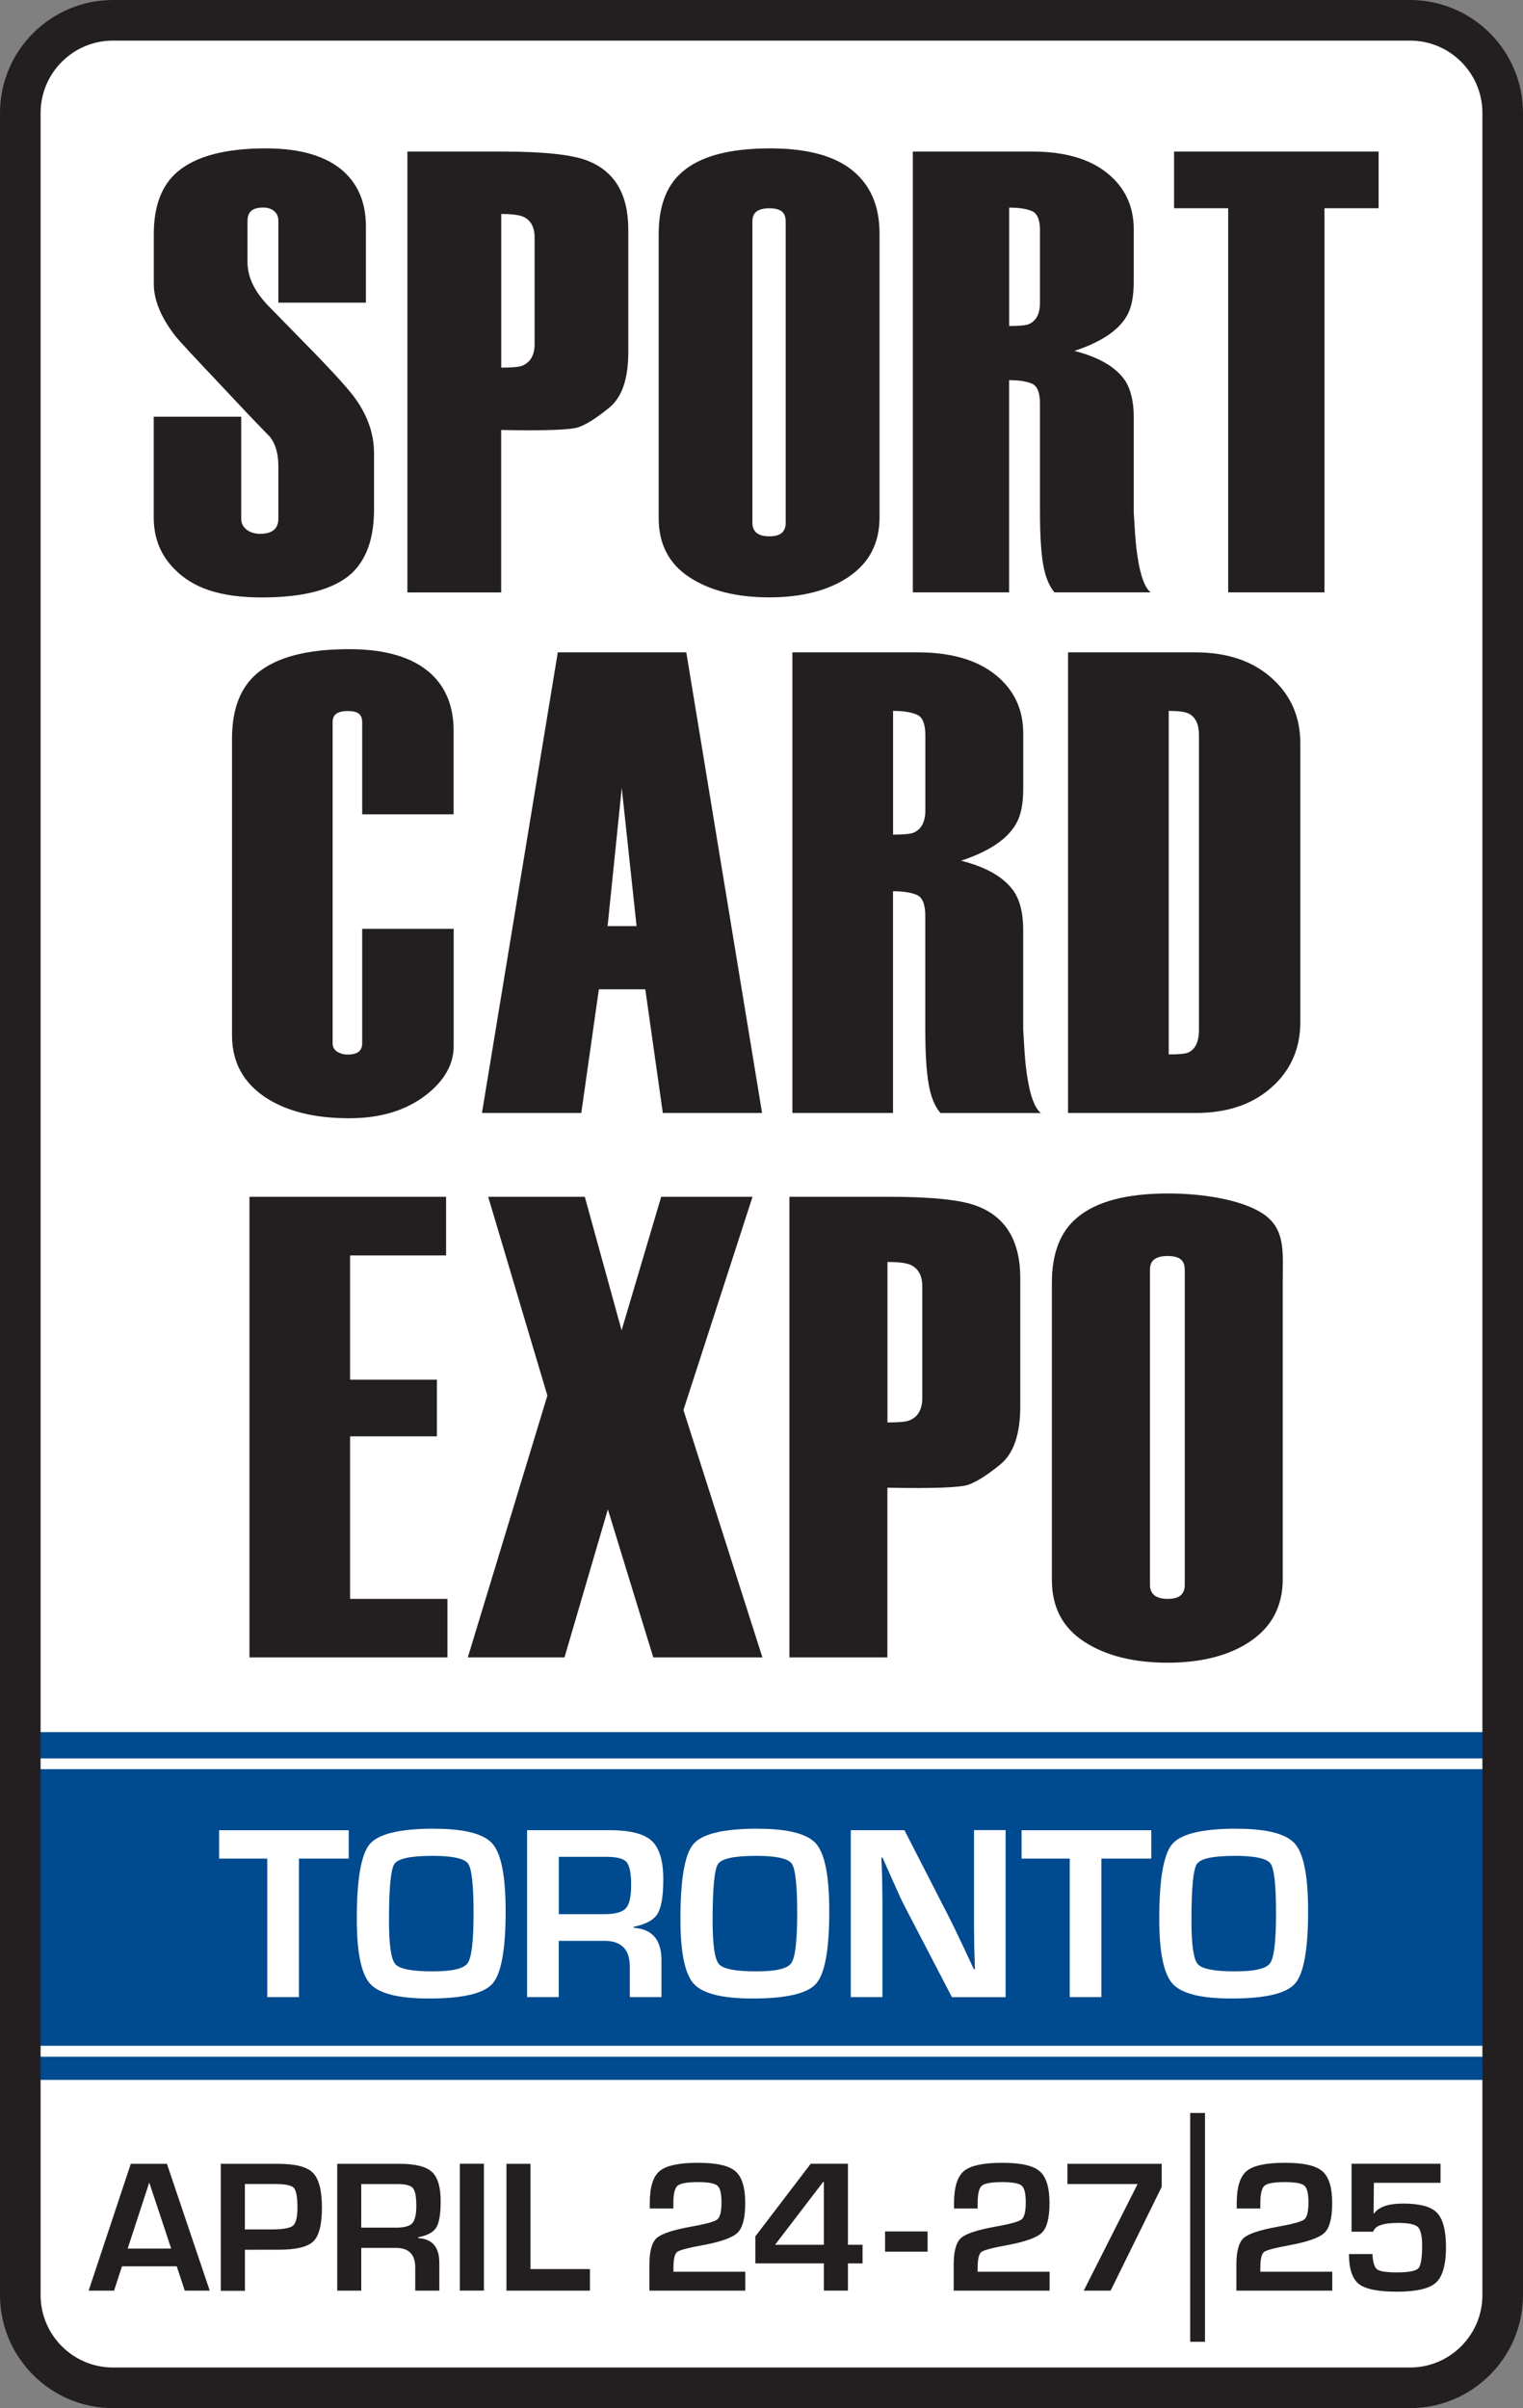
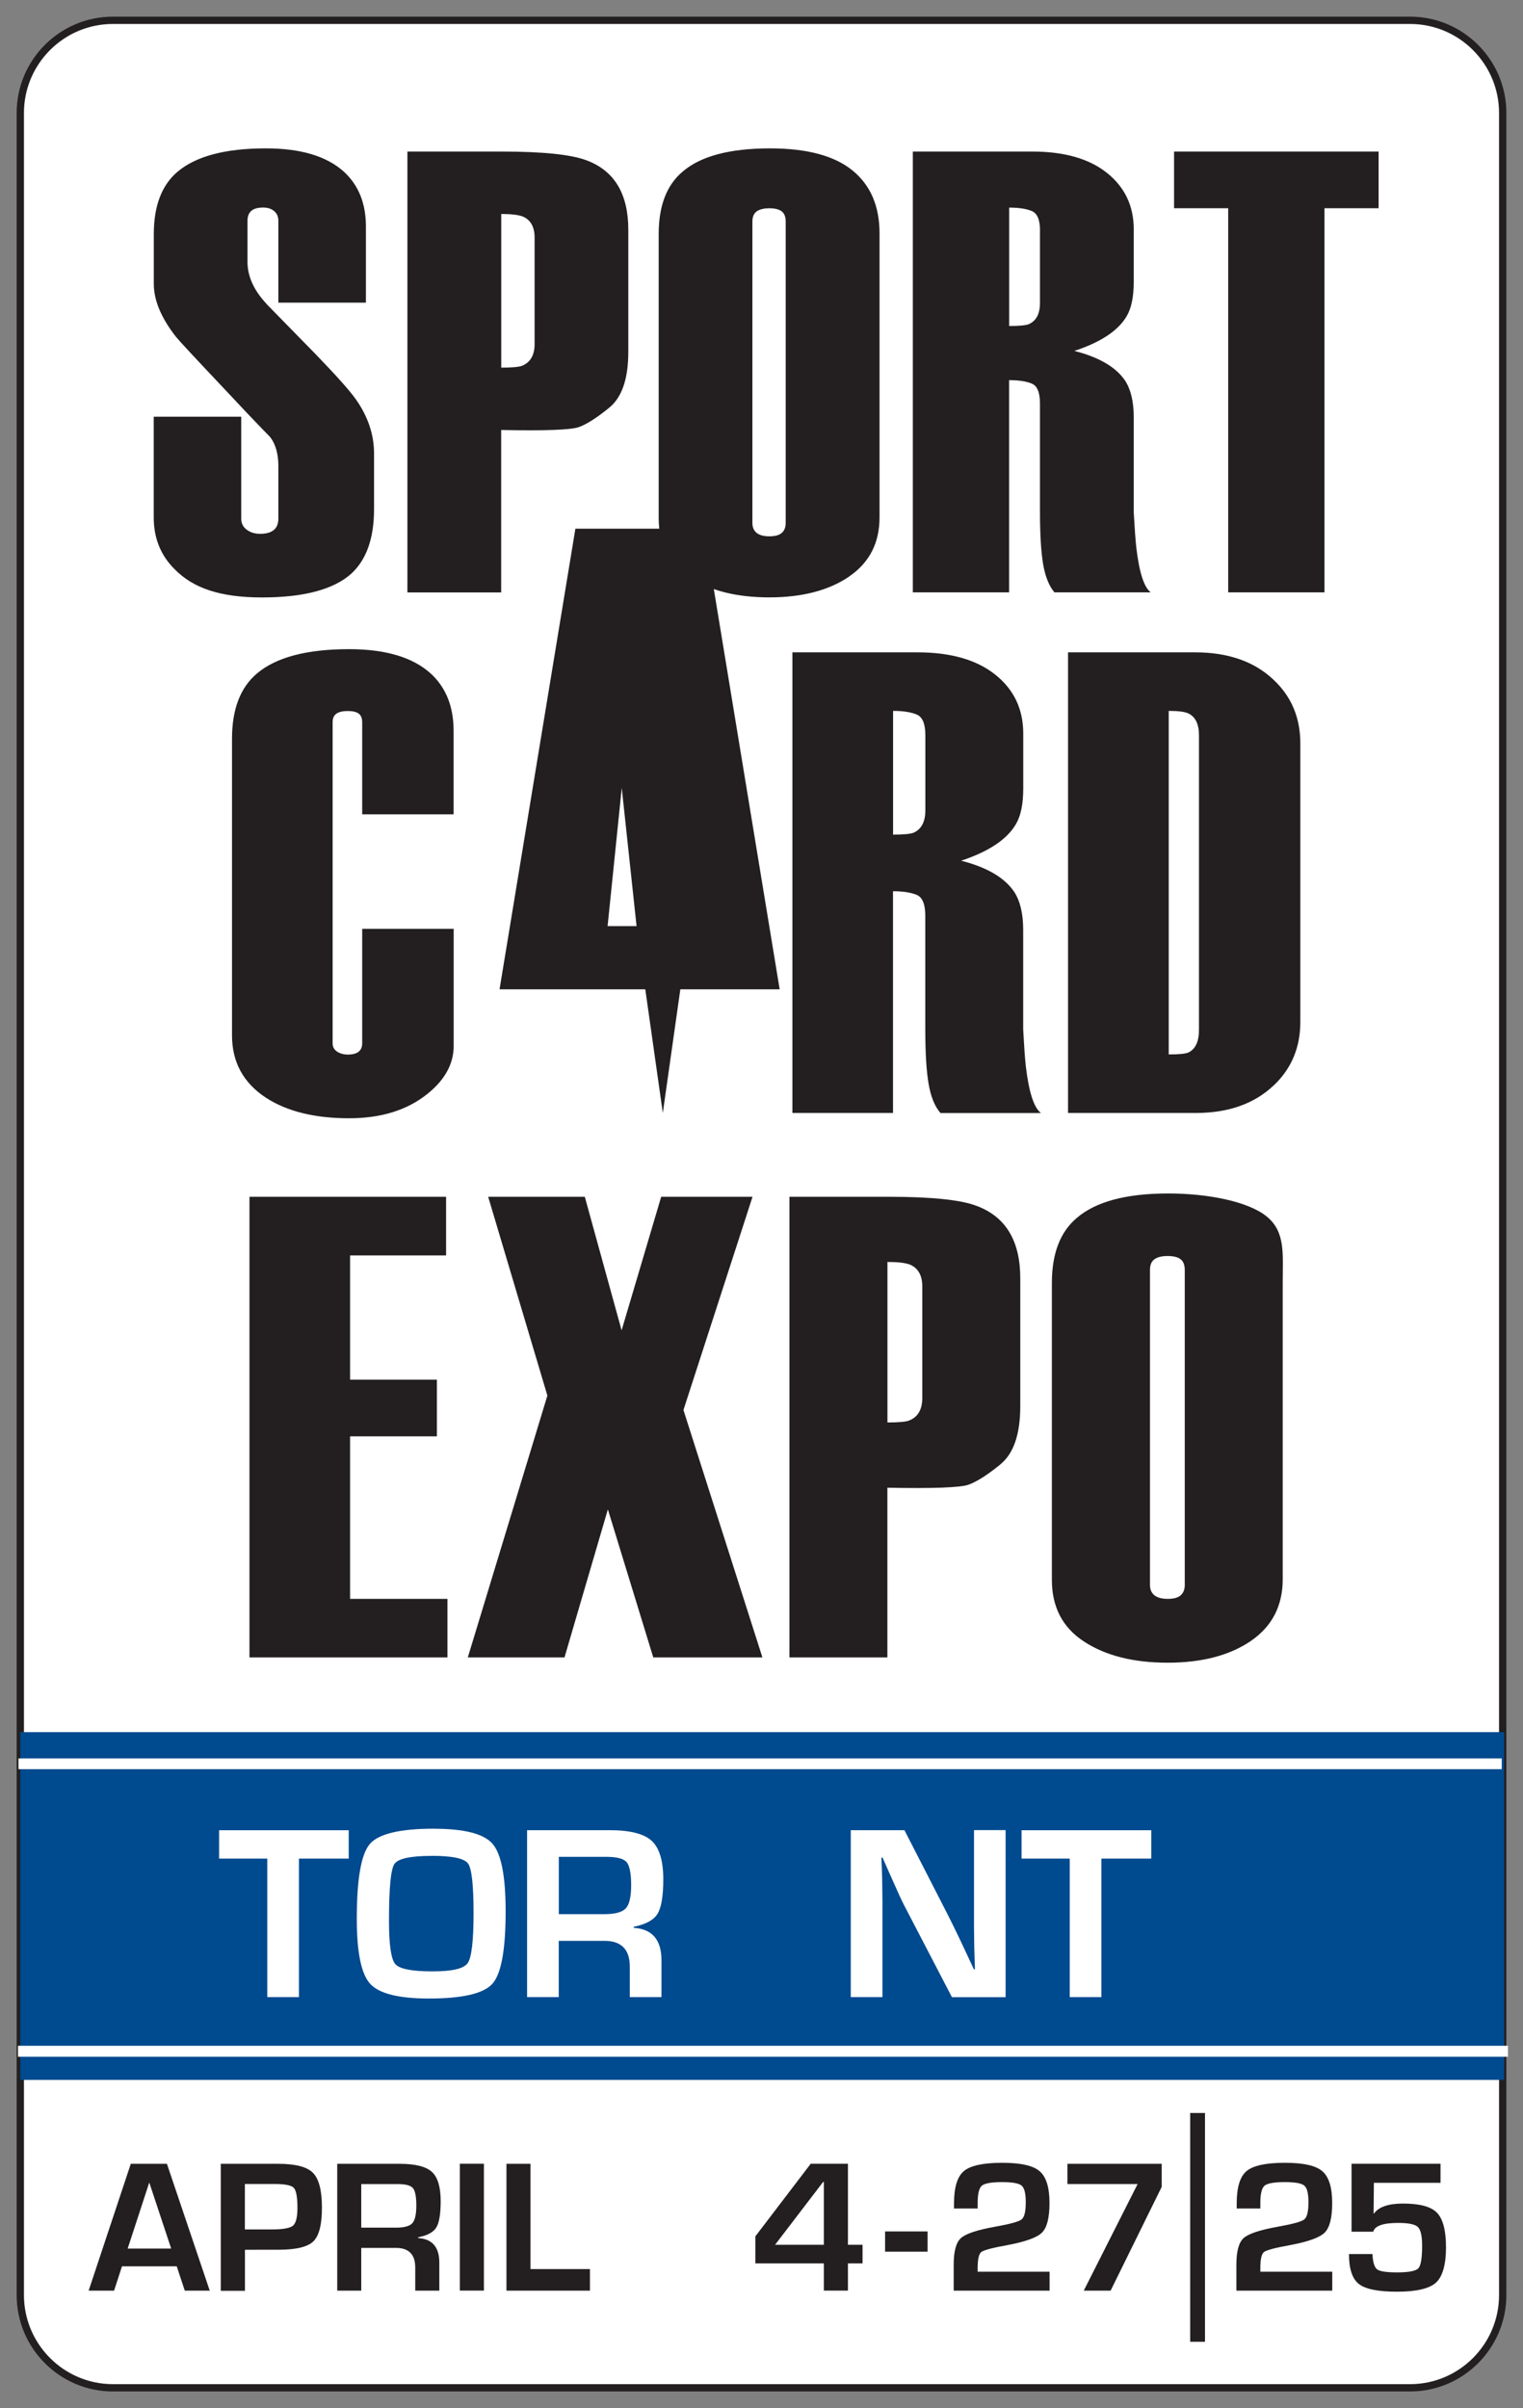
<svg xmlns="http://www.w3.org/2000/svg" id="Layer_2" viewBox="0 0 225.09 355.75" width="225.09" height="355.75">
  <rect x="0" y="0" width="225.09" height="355.75" fill="#808080" stroke="none" />
  <defs>
    <style>.cls-1{fill:#004a8f;}.cls-2{fill:#fff;}.cls-3{fill:#231f20;}</style>
  </defs>
  <g id="Layer_1-2">
    <g>
      <path class="cls-2" d="M222.09,339.05c0,7.57-6.13,13.7-13.69,13.7H16.69c-7.56,0-13.69-6.13-13.69-13.7V16.69c0-7.57,6.13-13.69,13.69-13.69H208.4c7.56,0,13.69,6.12,13.69,13.69V339.05" />
      <path class="cls-3" d="M208.4,353.29H16.69c-7.85,0-14.23-6.39-14.23-14.24V16.69c0-7.85,6.38-14.23,14.23-14.23H208.4c7.85,0,14.23,6.39,14.23,14.23V339.05c0,7.85-6.38,14.24-14.23,14.24ZM16.69,3.54c-7.25,0-13.15,5.9-13.15,13.15V339.05c0,7.25,5.9,13.16,13.15,13.16H208.4c7.25,0,13.15-5.9,13.15-13.16V16.69c0-7.25-5.9-13.15-13.15-13.15H16.69Z" />
      <rect class="cls-1" x="3" y="255.89" width="219.3" height="51.37" />
      <rect class="cls-3" x="175.9" y="312.15" width="2.19" height="33.8" />
      <g>
        <path class="cls-3" d="M26.12,334.8h-8.09l-1.17,3.6h-3.76l6.23-18.74h5.34l6.33,18.74h-3.69l-1.19-3.6Zm-.82-2.62l-3.24-9.76-3.19,9.76h6.43Z" />
        <path class="cls-3" d="M32.63,338.4v-18.74h8.49c2.54,0,4.25,.44,5.13,1.33,.88,.88,1.33,2.59,1.33,5.12s-.42,4.17-1.26,5c-.84,.82-2.55,1.24-5.11,1.24h-.82s-4.19,.01-4.19,.01v6.06h-3.56Zm3.56-9.05h4.05c1.61,0,2.63-.19,3.07-.56,.43-.37,.65-1.25,.65-2.63,0-1.58-.18-2.57-.54-2.95-.36-.38-1.3-.57-2.82-.57h-4.41v6.7Z" />
        <path class="cls-3" d="M49.84,338.4v-18.74h9.24c2.3,0,3.88,.4,4.75,1.19,.87,.8,1.3,2.24,1.3,4.33,0,1.89-.22,3.19-.65,3.89-.43,.7-1.32,1.18-2.67,1.44v.12c2.08,.13,3.12,1.34,3.12,3.64v4.13h-3.56v-3.42c0-1.93-.95-2.9-2.86-2.9h-5.12v6.32h-3.56Zm3.56-9.31h5.11c1.22,0,2.03-.22,2.42-.65,.4-.43,.6-1.31,.6-2.62s-.17-2.2-.52-2.59c-.34-.39-1.1-.58-2.26-.58h-5.36v6.44Z" />
        <path class="cls-3" d="M71.52,319.65v18.74h-3.56v-18.74h3.56Z" />
        <path class="cls-3" d="M78.4,319.65v15.56h8.79v3.19h-12.34v-18.74h3.56Z" />
-         <path class="cls-3" d="M110.15,335.58v2.82h-14.17v-3.82c0-1.98,.35-3.29,1.06-3.94,.71-.65,2.4-1.21,5.06-1.69,2.21-.39,3.51-.75,3.92-1.08s.61-1.17,.61-2.52-.2-2.12-.61-2.47c-.41-.35-1.38-.52-2.9-.52s-2.57,.18-2.98,.53c-.41,.35-.62,1.21-.62,2.57v.8h-3.49v-.78c0-2.35,.48-3.94,1.46-4.75,.97-.81,2.85-1.22,5.64-1.22s4.58,.41,5.55,1.24,1.46,2.39,1.46,4.7c0,2.18-.37,3.64-1.11,4.37-.74,.74-2.45,1.35-5.12,1.85-2.21,.4-3.49,.74-3.84,1.02-.36,.28-.54,1.08-.54,2.4v.51h10.61Z" />
        <path class="cls-3" d="M125.32,319.65v11.97h2.16v2.75h-2.16v4.02h-3.56v-4.02h-10.12v-4l8.18-10.72h5.49Zm-3.56,11.97v-9.28h-.11l-7.1,9.28h7.21Z" />
        <path class="cls-3" d="M130.81,329.65h6.28v2.99h-6.28v-2.99Z" />
        <path class="cls-3" d="M155.12,335.58v2.82h-14.17v-3.82c0-1.98,.35-3.29,1.06-3.94,.71-.65,2.4-1.21,5.06-1.69,2.21-.39,3.51-.75,3.92-1.08s.61-1.17,.61-2.52-.2-2.12-.61-2.47c-.41-.35-1.38-.52-2.9-.52s-2.57,.18-2.98,.53-.62,1.21-.62,2.57v.8h-3.49v-.78c0-2.35,.49-3.94,1.46-4.75,.97-.81,2.85-1.22,5.64-1.22s4.58,.41,5.55,1.24,1.46,2.39,1.46,4.7c0,2.18-.37,3.64-1.11,4.37-.74,.74-2.45,1.35-5.12,1.85-2.21,.4-3.49,.74-3.85,1.02-.36,.28-.54,1.08-.54,2.4v.51h10.61Z" />
        <path class="cls-3" d="M171.69,319.65v3.42l-7.55,15.33h-3.97l7.96-15.75h-10.37v-2.99h13.92Z" />
        <path class="cls-3" d="M196.9,335.58v2.82h-14.17v-3.82c0-1.98,.35-3.29,1.06-3.94,.71-.65,2.4-1.21,5.06-1.69,2.21-.39,3.51-.75,3.92-1.08s.61-1.17,.61-2.52-.2-2.12-.61-2.47c-.41-.35-1.38-.52-2.9-.52s-2.57,.18-2.98,.53-.62,1.21-.62,2.57v.8h-3.49v-.78c0-2.35,.49-3.94,1.46-4.75,.97-.81,2.85-1.22,5.64-1.22s4.58,.41,5.55,1.24,1.46,2.39,1.46,4.7c0,2.18-.37,3.64-1.11,4.37-.74,.74-2.45,1.35-5.12,1.85-2.21,.4-3.49,.74-3.85,1.02-.36,.28-.54,1.08-.54,2.4v.51h10.61Z" />
        <path class="cls-3" d="M212.9,319.65v2.82h-9.85l-.04,4.52h.07c.7-.97,2.12-1.46,4.28-1.46,2.46,0,4.14,.45,5.02,1.36,.88,.91,1.33,2.61,1.33,5.12s-.5,4.31-1.48,5.2-2.9,1.34-5.74,1.34-4.69-.38-5.66-1.14-1.46-2.23-1.46-4.42h3.47c.06,1.21,.29,1.96,.69,2.26s1.38,.45,2.93,.45c1.73,0,2.78-.2,3.16-.6,.38-.4,.56-1.52,.56-3.36,0-1.44-.21-2.35-.63-2.75s-1.4-.6-2.92-.6c-2.22,0-3.45,.44-3.67,1.3h-3.21v-10.04h13.14Z" />
      </g>
      <rect class="cls-2" x="2.73" y="259.77" width="219.22" height="1.59" />
      <rect class="cls-2" x="2.66" y="302.22" width="220.21" height="1.62" />
-       <path class="cls-3" d="M208.4,355.75H16.69c-9.2,0-16.69-7.49-16.69-16.7V16.69C0,7.49,7.49,0,16.69,0H208.4c9.2,0,16.69,7.49,16.69,16.69V339.05c0,9.21-7.49,16.7-16.69,16.7ZM16.69,6c-5.9,0-10.69,4.8-10.69,10.69V339.05c0,5.9,4.8,10.7,10.69,10.7H208.4c5.89,0,10.69-4.8,10.69-10.7V16.69c0-5.9-4.8-10.69-10.69-10.69H16.69Z" />
      <g>
        <path class="cls-2" d="M44.18,274.57v20.46h-4.68v-20.46h-7.12v-4.19h19.16v4.19h-7.37Z" />
        <path class="cls-2" d="M64.15,270.16c4.48,0,7.36,.74,8.65,2.23,1.29,1.49,1.93,4.81,1.93,9.98,0,5.65-.65,9.21-1.94,10.67-1.29,1.47-4.43,2.2-9.4,2.2-4.48,0-7.38-.73-8.69-2.18-1.31-1.45-1.97-4.64-1.97-9.58,0-5.88,.64-9.57,1.93-11.07,1.29-1.5,4.45-2.26,9.48-2.26Zm-.36,4.01c-3.14,0-4.98,.4-5.51,1.21s-.79,3.6-.79,8.38c0,3.54,.31,5.67,.93,6.39,.62,.72,2.45,1.08,5.48,1.08s4.64-.41,5.22-1.22c.58-.81,.87-3.28,.87-7.4s-.27-6.57-.82-7.32c-.55-.75-2.34-1.13-5.37-1.13Z" />
        <path class="cls-2" d="M77.9,295.03v-24.66h12.16c3.02,0,5.11,.52,6.25,1.57s1.72,2.94,1.72,5.69c0,2.49-.29,4.2-.86,5.11s-1.74,1.55-3.51,1.9v.16c2.73,.17,4.1,1.76,4.1,4.79v5.44h-4.68v-4.5c0-2.54-1.25-3.81-3.76-3.81h-6.74v8.31h-4.68Zm4.68-12.25h6.72c1.6,0,2.66-.29,3.19-.86s.79-1.72,.79-3.44-.23-2.89-.68-3.4-1.44-.77-2.97-.77h-7.04v8.47Z" />
-         <path class="cls-2" d="M111.98,270.16c4.48,0,7.36,.74,8.65,2.23,1.29,1.49,1.93,4.81,1.93,9.98,0,5.65-.65,9.21-1.94,10.67-1.29,1.47-4.43,2.2-9.4,2.2-4.48,0-7.38-.73-8.69-2.18-1.31-1.45-1.97-4.64-1.97-9.58,0-5.88,.64-9.57,1.93-11.07,1.29-1.5,4.45-2.26,9.48-2.26Zm-.36,4.01c-3.14,0-4.98,.4-5.51,1.21s-.79,3.6-.79,8.38c0,3.54,.31,5.67,.93,6.39,.62,.72,2.45,1.08,5.48,1.08s4.64-.41,5.22-1.22c.58-.81,.87-3.28,.87-7.4s-.27-6.57-.82-7.32-2.34-1.13-5.37-1.13Z" />
        <path class="cls-2" d="M148.62,270.38v24.66h-7.93l-7.04-13.53c-.35-.67-.9-1.85-1.64-3.54l-.79-1.77-.78-1.77h-.18l.07,1.62,.05,1.61,.04,3.23v14.14h-4.68v-24.66h7.93l6.41,12.5c.57,1.11,1.22,2.45,1.97,4.03l.94,2,.94,2.02h.16l-.05-1.59-.05-1.59-.04-3.18v-14.2h4.68Z" />
        <path class="cls-2" d="M162.78,274.57v20.46h-4.68v-20.46h-7.12v-4.19h19.17v4.19h-7.37Z" />
-         <path class="cls-2" d="M182.75,270.16c4.48,0,7.36,.74,8.65,2.23,1.29,1.49,1.93,4.81,1.93,9.98,0,5.65-.65,9.21-1.94,10.67-1.29,1.47-4.43,2.2-9.4,2.2-4.48,0-7.38-.73-8.69-2.18s-1.97-4.64-1.97-9.58c0-5.88,.64-9.57,1.93-11.07,1.29-1.5,4.45-2.26,9.48-2.26Zm-.36,4.01c-3.14,0-4.98,.4-5.51,1.21-.53,.81-.79,3.6-.79,8.38,0,3.54,.31,5.67,.93,6.39s2.45,1.08,5.48,1.08,4.64-.41,5.22-1.22c.58-.81,.87-3.28,.87-7.4s-.27-6.57-.82-7.32-2.34-1.13-5.37-1.13Z" />
      </g>
      <path class="cls-3" d="M175.1,187.6c0-.71-.2-1.24-.6-1.56-.4-.32-1.05-.49-1.92-.49s-1.53,.16-1.97,.49c-.44,.32-.65,.84-.65,1.56v46.55c0,.65,.21,1.15,.65,1.52,.44,.35,1.1,.53,1.97,.53s1.52-.17,1.92-.53c.41-.37,.6-.87,.6-1.52v-46.55m9.77,54.82c-3.15,2.14-7.25,3.21-12.3,3.21s-9.18-1.04-12.35-3.12c-3.19-2.07-4.76-5.12-4.76-9.13v-43.85c0-4.34,1.23-7.55,3.69-9.61,2.79-2.4,7.29-3.61,13.51-3.61,5.7,0,11.76,1.13,14.55,3.4,2.79,2.27,2.37,5.52,2.37,9.73v43.84c0,3.95-1.58,7-4.72,9.14Zm-48.56-52.37c0-1.63-.61-2.71-1.82-3.23-.68-.26-1.78-.39-3.33-.39v23.71c1.69,0,2.76-.1,3.23-.3,1.28-.51,1.92-1.63,1.92-3.33v-16.47Zm11.55,26.28c-1.94,1.58-3.54,2.59-4.74,3.01-1.2,.42-5.19,.57-11.97,.44v25.07h-14.48v-68.05h14.59c6.42,0,10.79,.45,13.12,1.36,4.29,1.62,6.41,5.18,6.41,10.69v18.86c0,4.14-.97,7.01-2.93,8.61Zm-35.17,28.52h-16.14l-6.71-21.87-6.41,21.87h-14.29l11.76-38.68-8.75-29.37h14.28l5.44,19.73,5.85-19.73h13.5l-10.21,31.5,11.67,36.55Zm-46.56-8.65v8.65h-29.26v-68.05h29.06v8.66h-14.19v18.36h12.83v8.37h-12.83v24.01h14.39Z" />
      <path class="cls-3" d="M195.75,30.76v56.75h-14.23V30.76h-8v-8.37h30.23v8.37h-7.99m-42.05,3.33c0-1.6-.4-2.57-1.21-2.91-.81-.34-1.93-.51-3.35-.51v17.49c1.48,0,2.45-.09,2.9-.27,1.11-.49,1.65-1.54,1.65-3.15v-10.64Zm2.13,53.42c-.79-.93-1.35-2.31-1.67-4.14-.31-1.83-.47-4.42-.47-7.76v-16.01c0-1.61-.4-2.6-1.21-2.93-.81-.34-1.93-.51-3.35-.51v31.35h-14.23V22.39h17.67c4.71,0,8.39,1.05,11.02,3.15,2.63,2.1,3.96,4.87,3.96,8.33v7.78c0,2.16-.34,3.83-1.01,5-1.23,2.16-3.82,3.89-7.76,5.19,3.63,.93,6.12,2.38,7.48,4.37,.85,1.3,1.29,3.11,1.29,5.4v14.06c.13,2.31,.25,4.04,.38,5.22,.43,3.67,1.14,5.88,2.13,6.62h-14.24Zm-39.72-54.78c0-.68-.19-1.19-.57-1.49-.39-.31-1-.47-1.84-.47s-1.47,.16-1.89,.47c-.42,.31-.62,.81-.62,1.49v44.54c0,.62,.21,1.11,.62,1.45,.42,.34,1.04,.51,1.89,.51s1.45-.17,1.84-.51c.38-.34,.57-.83,.57-1.45V32.73Zm9.36,52.46c-3.01,2.04-6.94,3.06-11.77,3.06s-8.77-.98-11.81-2.97c-3.04-1.99-4.55-4.9-4.55-8.74V34.58c0-4.16,1.17-7.23,3.53-9.22,2.67-2.3,6.98-3.44,12.93-3.44,5.46,0,9.52,1.09,12.18,3.26,2.67,2.17,4,5.27,4,9.3v41.95c0,3.8-1.51,6.7-4.51,8.75Zm-46.47-50.11c0-1.56-.59-2.6-1.74-3.09-.65-.25-1.71-.38-3.19-.38v22.7c1.61,0,2.64-.1,3.09-.28,1.22-.5,1.84-1.57,1.84-3.19v-15.76Zm11.05,25.13c-1.86,1.53-3.39,2.49-4.53,2.89-1.16,.41-4.98,.55-11.46,.42v24h-13.86V22.39h13.95c6.14,0,10.33,.45,12.57,1.31,4.09,1.55,6.13,4.96,6.13,10.24v18.05c0,3.96-.94,6.71-2.81,8.23Zm-50.67-15.3c2.62,2.67,5.08,5.18,7.38,7.54,2.99,3.1,4.93,5.27,5.8,6.51,1.8,2.54,2.71,5.22,2.71,8v8.28c0,4.28-1.12,7.43-3.34,9.49-2.61,2.35-7.01,3.53-13.22,3.53s-10.2-1.39-12.93-4.19c-2.05-2.04-3.07-4.59-3.07-7.63v-14.88h12.93v15.06c0,.68,.27,1.23,.82,1.64,.54,.4,1.2,.6,1.97,.6,.91,0,1.57-.19,2.02-.56,.46-.38,.68-.94,.68-1.68v-7.76c0-1.8-.4-3.24-1.21-4.29-2.19-2.24-4.53-4.71-7.02-7.38-4.1-4.34-6.42-6.83-6.91-7.44-2.19-2.8-3.27-5.4-3.27-7.82v-7.35c0-4.16,1.17-7.23,3.52-9.22,2.74-2.3,7.08-3.44,13.04-3.44,5.14,0,8.98,1.14,11.53,3.44,2.17,1.99,3.26,4.68,3.26,8.1v11.25h-12.94v-12.09c0-.61-.21-1.1-.63-1.44-.42-.35-.96-.52-1.6-.52-.77,0-1.36,.15-1.75,.47-.38,.32-.58,.82-.58,1.49v6.09c0,2.12,.94,4.18,2.81,6.18" />
-       <path class="cls-3" d="M177.2,108.63c0-1.63-.5-2.7-1.53-3.22-.54-.26-1.52-.39-2.94-.39v50.75c1.55,0,2.54-.1,2.94-.3,1.02-.51,1.53-1.62,1.53-3.31v-43.52m11.08,51.67c-2.86,2.74-6.71,4.11-11.57,4.11h-18.86V96.37h18.76c4.87,0,8.72,1.33,11.57,4.01,2.66,2.47,4,5.61,4,9.43v41.18c0,3.75-1.31,6.86-3.89,9.32Zm-51.52-51.71c0-1.67-.42-2.68-1.27-3.04-.85-.36-2-.54-3.5-.54v18.28c1.56,0,2.57-.1,3.04-.29,1.15-.51,1.73-1.61,1.73-3.29v-11.12Zm2.23,55.82c-.84-.97-1.43-2.41-1.75-4.32-.33-1.91-.49-4.62-.49-8.11v-16.73c0-1.68-.42-2.71-1.27-3.06-.85-.35-2-.54-3.5-.54v32.76h-14.87V96.37h18.47c4.92,0,8.76,1.09,11.52,3.3,2.75,2.19,4.13,5.09,4.13,8.7v8.12c0,2.26-.35,4-1.07,5.23-1.29,2.25-3.99,4.07-8.11,5.43,3.8,.97,6.4,2.49,7.82,4.57,.9,1.36,1.35,3.25,1.35,5.64v14.7c.13,2.41,.25,4.22,.39,5.46,.45,3.83,1.2,6.14,2.24,6.91h-14.87Zm-47.1-48.02l-2.09,20.41h4.28l-2.19-20.41Zm6.07,48.02l-2.59-18.27h-6.86l-2.6,18.27h-14.68l11.21-68.05h18.99l11.2,68.05h-14.68Zm-30.91-27.22v17.31c0,2.66-1.3,5.02-3.88,7.09-2.98,2.4-6.84,3.6-11.58,3.6-5.05,0-9.13-1-12.25-3.01-3.37-2.2-5.05-5.28-5.05-9.23v-43.84c0-4.35,1.23-7.55,3.69-9.63,2.85-2.4,7.38-3.59,13.61-3.59,5.38,0,9.4,1.19,12.06,3.59,2.27,2.08,3.39,4.9,3.39,8.47v12.34h-13.51v-13.6c0-.58-.17-1.01-.5-1.27-.34-.26-.88-.39-1.63-.39s-1.31,.13-1.68,.39c-.37,.26-.56,.68-.56,1.27v47.43c0,.52,.22,.93,.65,1.22,.44,.29,.97,.44,1.59,.44,.74,0,1.29-.15,1.63-.44,.34-.29,.5-.71,.5-1.22v-16.91h13.51Z" />
+       <path class="cls-3" d="M177.2,108.63c0-1.63-.5-2.7-1.53-3.22-.54-.26-1.52-.39-2.94-.39v50.75c1.55,0,2.54-.1,2.94-.3,1.02-.51,1.53-1.62,1.53-3.31v-43.52m11.08,51.67c-2.86,2.74-6.71,4.11-11.57,4.11h-18.86V96.37h18.76c4.87,0,8.72,1.33,11.57,4.01,2.66,2.47,4,5.61,4,9.43v41.18c0,3.75-1.31,6.86-3.89,9.32Zm-51.52-51.71c0-1.67-.42-2.68-1.27-3.04-.85-.36-2-.54-3.5-.54v18.28c1.56,0,2.57-.1,3.04-.29,1.15-.51,1.73-1.61,1.73-3.29v-11.12Zm2.23,55.82c-.84-.97-1.43-2.41-1.75-4.32-.33-1.91-.49-4.62-.49-8.11v-16.73c0-1.68-.42-2.71-1.27-3.06-.85-.35-2-.54-3.5-.54v32.76h-14.87V96.37h18.47c4.92,0,8.76,1.09,11.52,3.3,2.75,2.19,4.13,5.09,4.13,8.7v8.12c0,2.26-.35,4-1.07,5.23-1.29,2.25-3.99,4.07-8.11,5.43,3.8,.97,6.4,2.49,7.82,4.57,.9,1.36,1.35,3.25,1.35,5.64v14.7c.13,2.41,.25,4.22,.39,5.46,.45,3.83,1.2,6.14,2.24,6.91h-14.87Zm-47.1-48.02l-2.09,20.41h4.28l-2.19-20.41Zm6.07,48.02l-2.59-18.27h-6.86h-14.68l11.21-68.05h18.99l11.2,68.05h-14.68Zm-30.91-27.22v17.31c0,2.66-1.3,5.02-3.88,7.09-2.98,2.4-6.84,3.6-11.58,3.6-5.05,0-9.13-1-12.25-3.01-3.37-2.2-5.05-5.28-5.05-9.23v-43.84c0-4.35,1.23-7.55,3.69-9.63,2.85-2.4,7.38-3.59,13.61-3.59,5.38,0,9.4,1.19,12.06,3.59,2.27,2.08,3.39,4.9,3.39,8.47v12.34h-13.51v-13.6c0-.58-.17-1.01-.5-1.27-.34-.26-.88-.39-1.63-.39s-1.31,.13-1.68,.39c-.37,.26-.56,.68-.56,1.27v47.43c0,.52,.22,.93,.65,1.22,.44,.29,.97,.44,1.59,.44,.74,0,1.29-.15,1.63-.44,.34-.29,.5-.71,.5-1.22v-16.91h13.51Z" />
    </g>
  </g>
</svg>